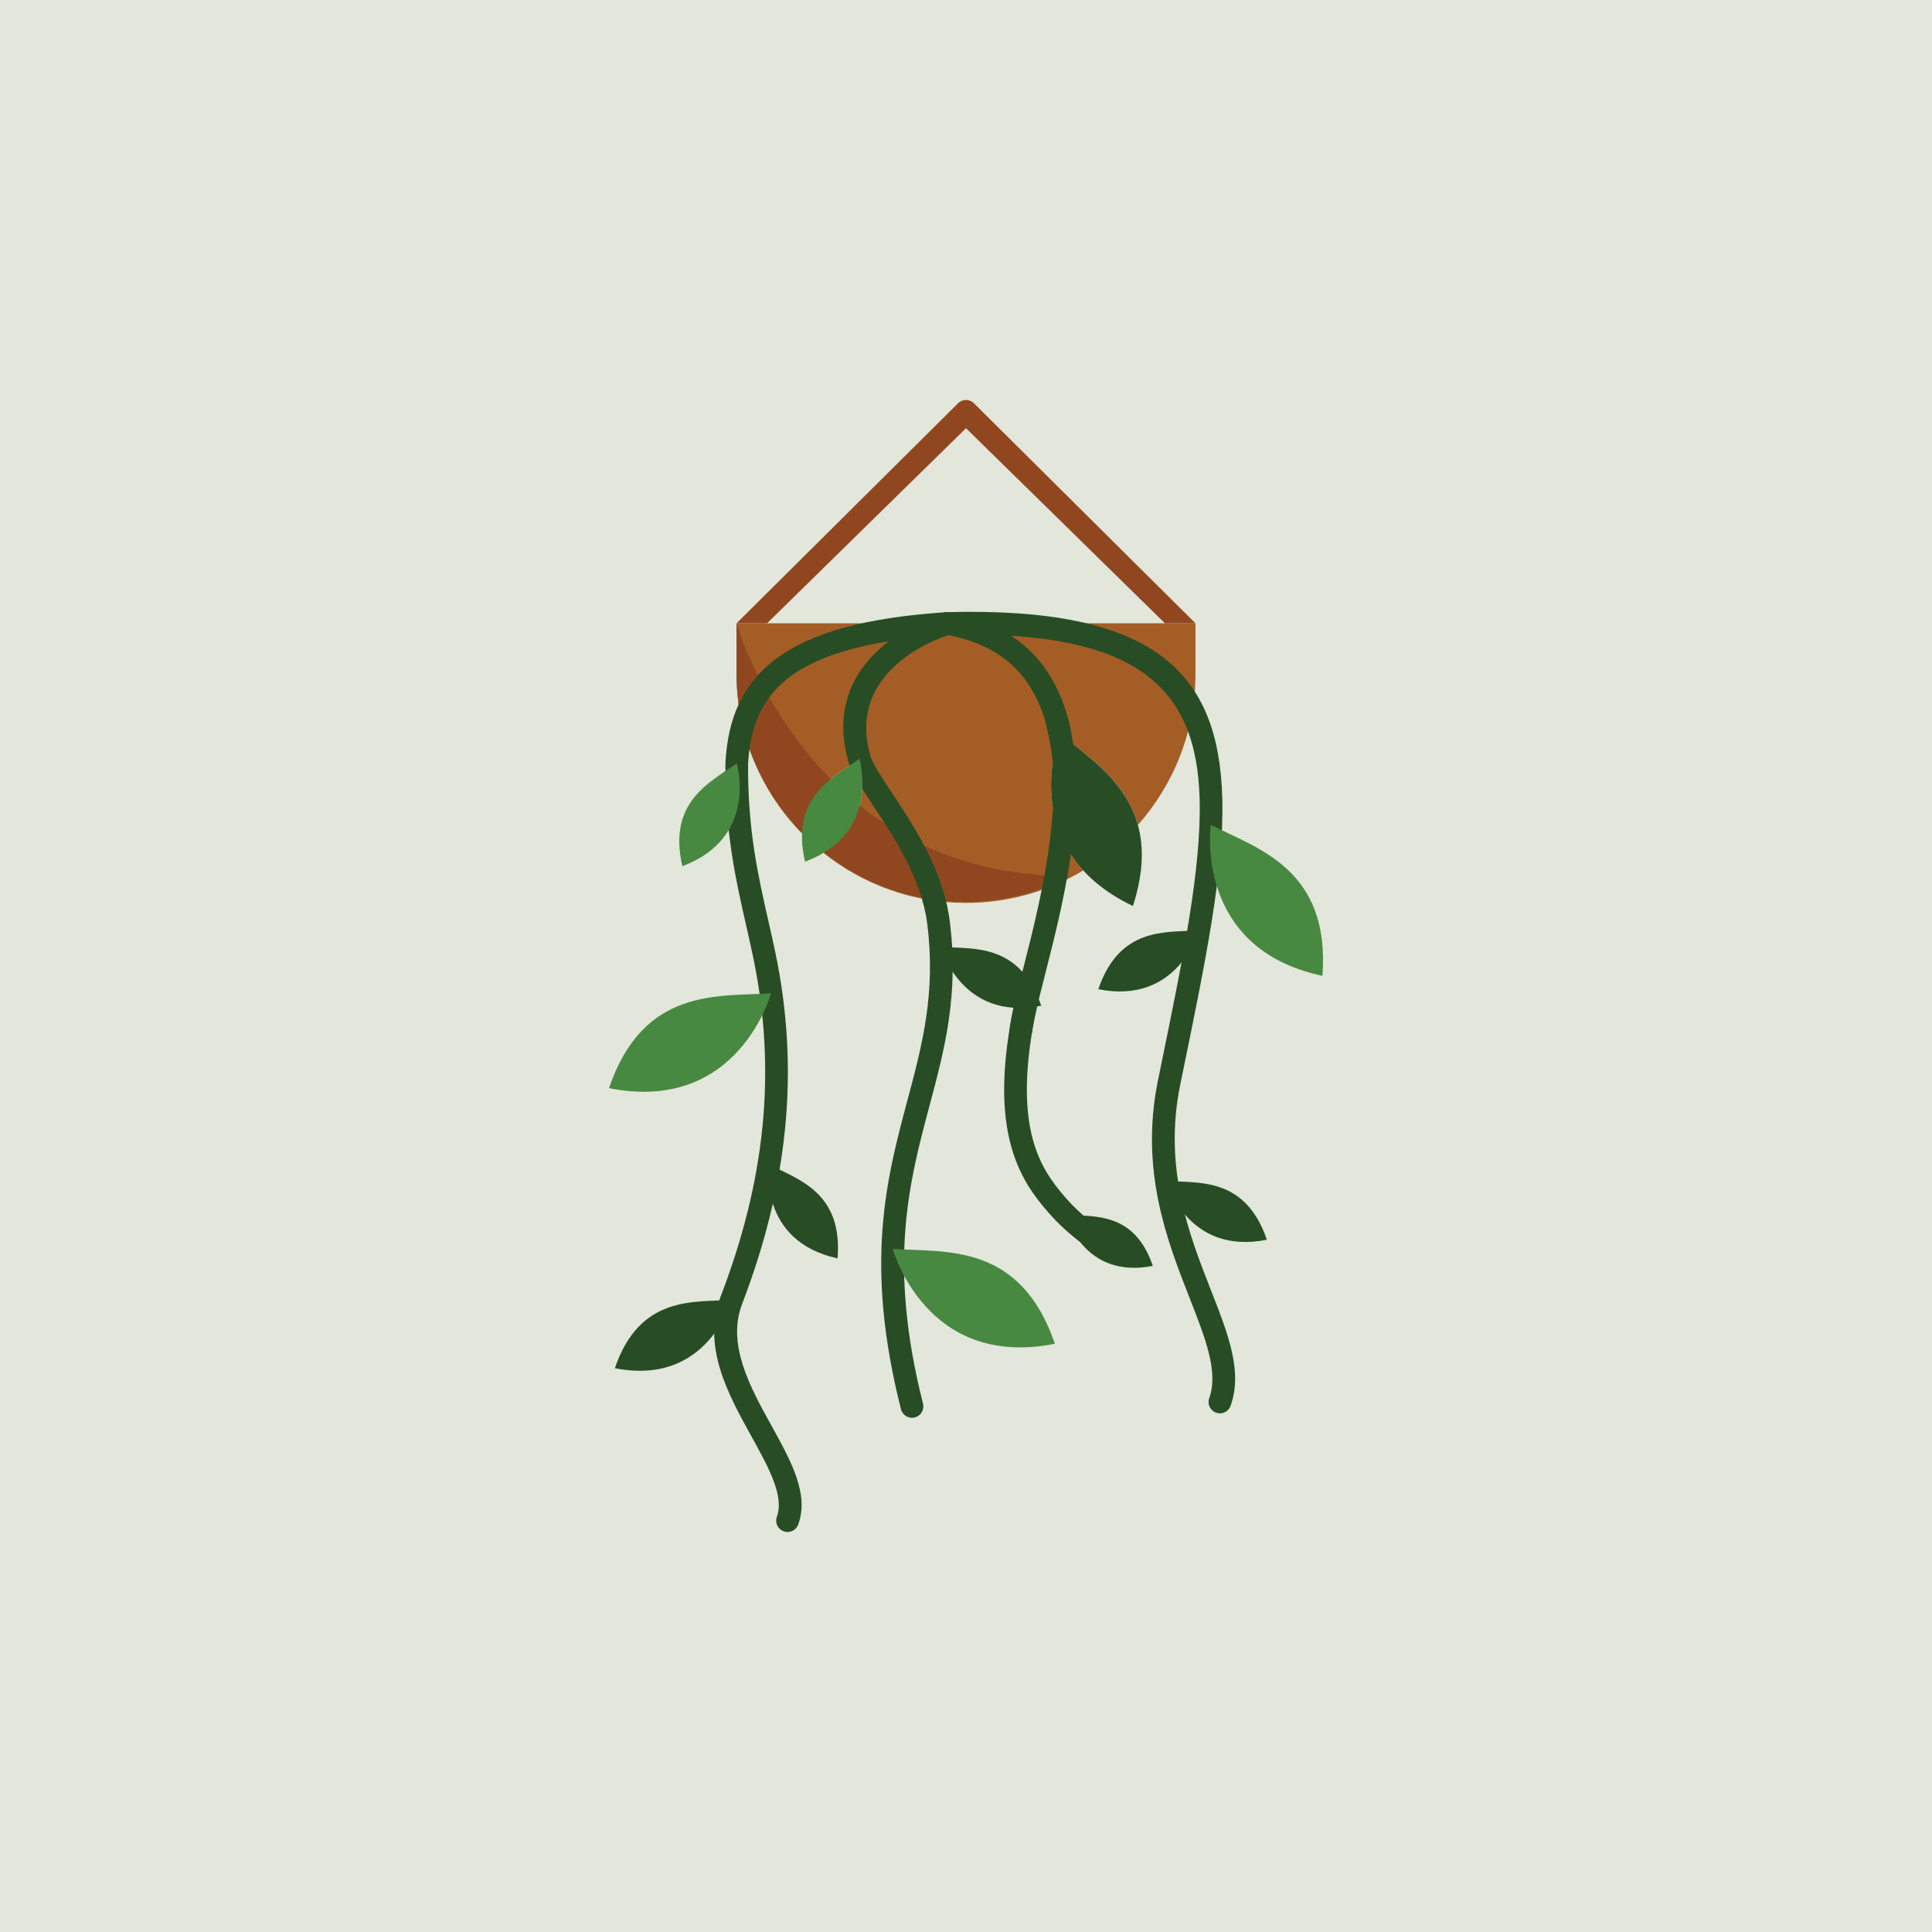
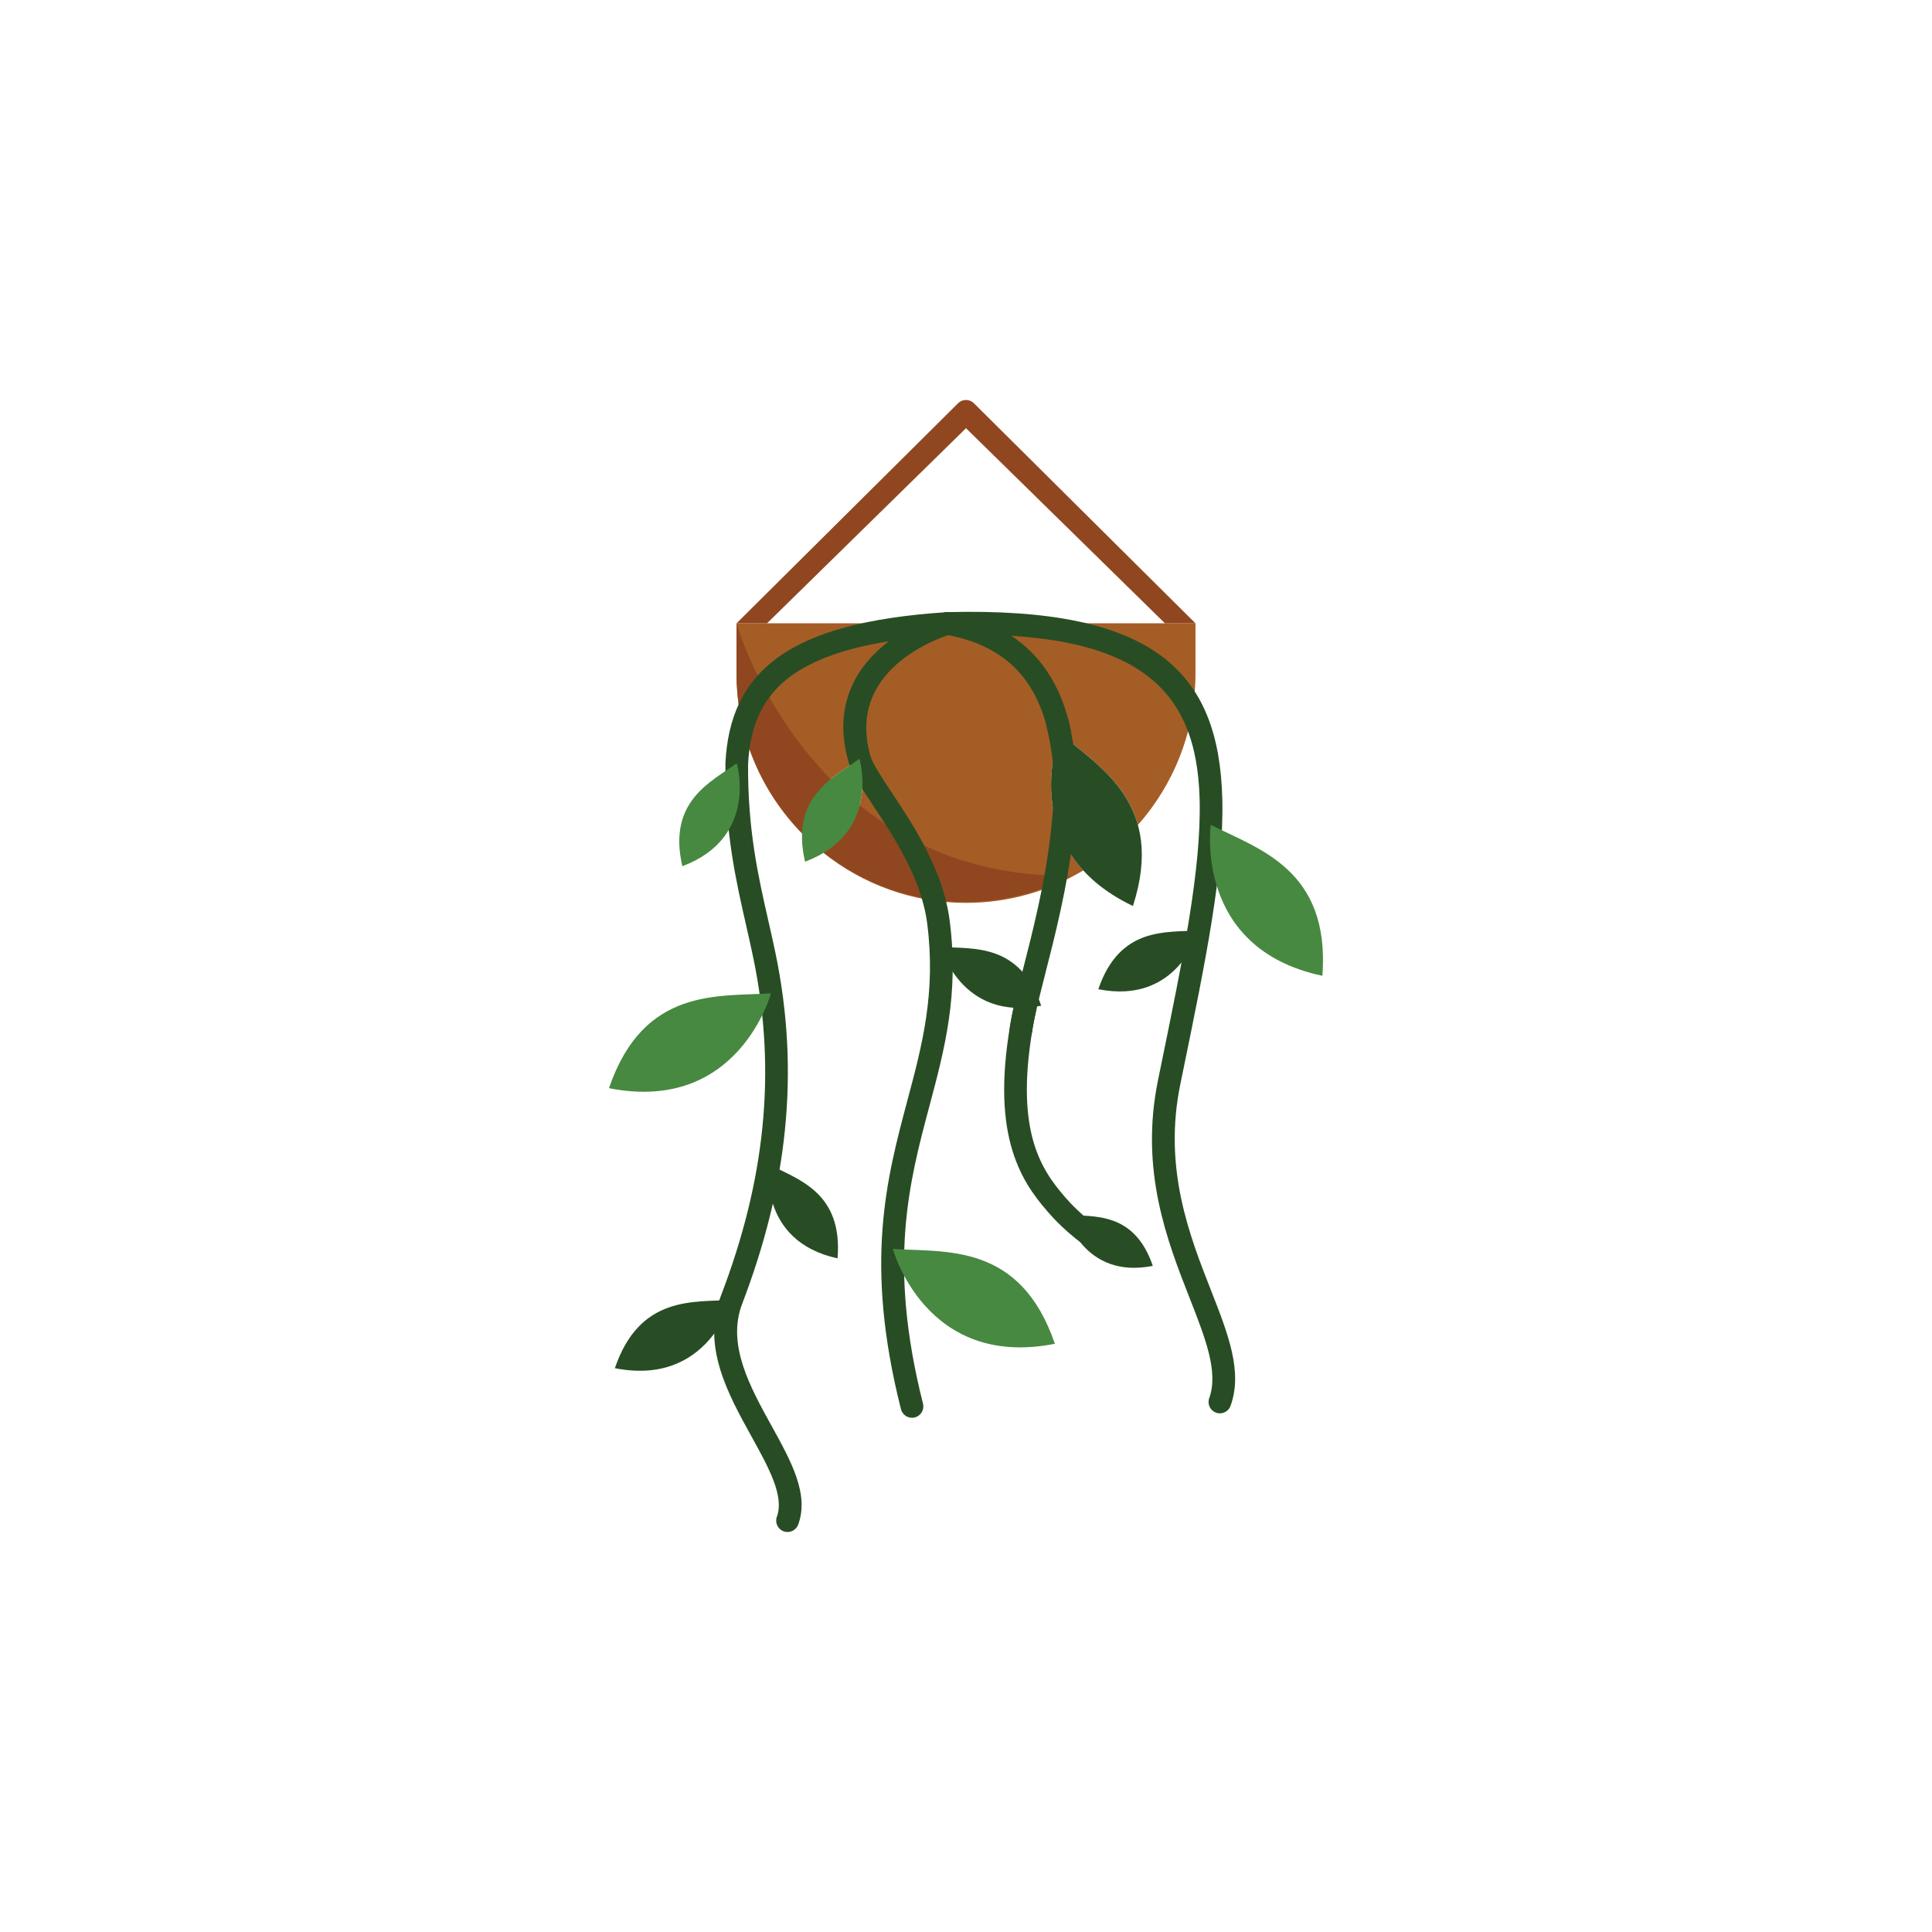
<svg xmlns="http://www.w3.org/2000/svg" version="1.1" id="Layer_1" x="0px" y="0px" width="512px" height="512px" viewBox="0 0 512 512" enable-background="new 0 0 512 512" xml:space="preserve">
-   <rect x="-194.5" y="-44.5" fill="#E2E6DB" width="921" height="624" />
  <g id="Layer_1_11_">
    <g>
      <path fill="#A55D26" d="M316.812,165.182v13.282c0,15.361-5.773,29.437-15.255,40.169c-3.272-11.828-13.573-18.246-20.684-24.355    c0,0-8.2,20.646,6.208,36.394c-9.109,5.458-19.744,8.604-31.081,8.604H256c-14.243,0-27.382-4.966-37.776-13.248    c14.422-8.672,9.534-24.938,9.534-24.938c-5.859,4.215-14.778,8.46-15.203,19.814c-10.729-10.979-17.366-25.97-17.366-42.438    v-13.283H316.812z" />
      <path fill="#904720" d="M195.189,165.182c0,0,19.058,67.541,88.578,66.931c-8.384,4.399-17.905,6.897-27.984,6.897    c-33.327,0-60.594-27.268-60.594-60.593V165.182z" />
      <g>
        <path fill="#284D24" d="M244.606,371.984c0.402,1.613-0.578,3.249-2.19,3.651c-1.613,0.402-3.248-0.578-3.651-2.19     c-9.796-38.708-3.849-60.998,1.723-81.878c3.887-14.566,7.584-28.424,5.234-46.794c-1.532-11.992-8.911-23.118-14.381-31.365     c-3.093-4.665-5.624-8.481-6.479-11.495c-4.491-15.794,2.775-25.917,10.673-31.971c-11.677,1.891-20.037,4.953-25.833,9.148     c-7.747,5.606-10.917,13.438-11.451,23.367l-0.001,0.012c-0.112,17.429,2.667,29.649,5.353,41.471     c0.662,2.913,1.321,5.807,1.91,8.654c3.293,15.863,4.063,31.335,2.512,46.738c-1.549,15.396-5.402,30.691-11.351,46.217     c-4.122,10.757,2.126,22.059,7.779,32.28c5.241,9.481,10.031,18.146,7.08,26.195c-0.57,1.561-2.301,2.361-3.862,1.79     c-1.56-0.571-2.362-2.303-1.791-3.862c2.006-5.473-2.152-12.995-6.702-21.225c-6.292-11.381-13.249-23.966-8.133-37.322     c5.774-15.069,9.51-29.855,11-44.661c1.489-14.799,0.75-29.67-2.418-44.924c-0.608-2.936-1.246-5.735-1.887-8.56     c-2.761-12.138-5.612-24.687-5.495-42.821c-0.005-0.094-0.003-0.19,0.001-0.286c0.631-11.758,4.486-21.105,13.924-27.937     c9.053-6.551,23.237-10.591,44.752-11.989v0.005c1.374-0.087,2.675,0.784,3.075,2.162c0.461,1.593-0.458,3.261-2.05,3.722     c-0.08,0.023-28.166,7.969-21.29,32.15c0.606,2.136,2.9,5.596,5.703,9.822c5.794,8.734,13.607,20.519,15.322,33.932     c2.503,19.57-1.339,33.97-5.376,49.103C240.927,313.269,235.191,334.775,244.606,371.984L244.606,371.984z" />
-         <path fill="#284D24" d="M326.109,372.562c-0.559,1.562-2.278,2.373-3.84,1.813c-1.562-0.559-2.373-2.279-1.813-3.839     c2.494-6.938-0.978-15.792-5.175-26.492c-5.966-15.213-13.293-33.891-8.392-57.807l0.749-3.66     c5.86-28.559,10.753-52.404,10.276-70.747c-0.768-29.53-16.243-44.912-66.736-43.598c-1.658,0.038-3.035-1.275-3.073-2.934     s1.274-3.036,2.933-3.073c55.108-1.435,72.013,16.008,72.884,49.463c0.494,19.025-4.46,43.17-10.394,72.09l-0.75,3.66     c-4.541,22.163,2.431,39.938,8.109,54.415C325.53,353.692,329.373,363.487,326.109,372.562L326.109,372.562z" />
+         <path fill="#284D24" d="M326.109,372.562c-0.559,1.562-2.278,2.373-3.84,1.813c-1.562-0.559-2.373-2.279-1.813-3.839     c2.494-6.938-0.978-15.792-5.175-26.492c-5.966-15.213-13.293-33.891-8.392-57.807l0.749-3.66     c5.86-28.559,10.753-52.404,10.276-70.747c-0.768-29.53-16.243-44.912-66.736-43.598c-1.658,0.038-3.035-1.275-3.073-2.934     s1.274-3.036,2.933-3.073c55.108-1.435,72.013,16.008,72.884,49.463c0.494,19.025-4.46,43.17-10.394,72.09l-0.75,3.66     c-4.541,22.163,2.431,39.938,8.109,54.415C325.53,353.692,329.373,363.487,326.109,372.562z" />
        <path fill="#284D24" d="M283.814,193.684c0.331,1.625-0.717,3.213-2.344,3.545c-1.625,0.331-3.213-0.717-3.545-2.344     c-1.364-6.654-3.96-12.609-8.311-17.231c-4.33-4.601-10.488-7.953-19.024-9.456c-1.639-0.286-2.737-1.848-2.45-3.486     c0.286-1.639,1.848-2.736,3.486-2.45c9.915,1.747,17.17,5.747,22.37,11.271C279.176,179.031,282.236,185.982,283.814,193.684     L283.814,193.684z" />
        <path fill="#284D24" d="M273.582,272.859c0,1.665-1.352,3.016-3.016,3.016c-1.665,0-3.015-1.351-3.015-3.016     c0-0.007,0.099-2.449,2.768-12.948l0.73-2.859c0.023-0.09,0.05-0.177,0.079-0.263c2.489-9.718,5.724-22.393,7.222-35.225     c0.823-7.051,1.067-12.177,0.857-16.601c-0.21-4.399-0.872-8.193-1.858-12.565c-0.364-1.619,0.653-3.228,2.272-3.592     c1.619-0.365,3.228,0.653,3.593,2.272c1.058,4.688,1.769,8.782,1.999,13.602c0.227,4.792-0.022,10.223-0.881,17.567     c-1.532,13.114-4.842,26.085-7.387,36.027c-0.014,0.085-0.032,0.174-0.055,0.259l-0.729,2.859     C273.675,271.176,273.582,272.854,273.582,272.859L273.582,272.859z" />
        <path fill="#284D24" d="M292.603,326.307c1.385,0.909,1.769,2.772,0.859,4.157s-2.772,1.771-4.157,0.859     c-6.525-4.291-10.6-8.992-11.627-10.177l-0.062-0.072c-3.688-4.248-7.572-9.474-9.768-17.742     c-2.141-8.063-2.621-18.966,0.404-34.594c0.055-0.282,0.133-0.663,0.229-1.127l0.006-0.021l-0.006-0.001l0.252-1.156     c0.351-1.626,1.954-2.66,3.58-2.31c1.625,0.352,2.659,1.954,2.309,3.58l-0.253,1.156l-0.005-0.002     c-0.058,0.276-0.125,0.613-0.201,1.011c-2.832,14.628-2.431,24.649-0.499,31.93c1.879,7.073,5.271,11.625,8.497,15.341     l0.063,0.072C283.144,318.274,286.793,322.486,292.603,326.307L292.603,326.307z" />
      </g>
      <path fill="#478940" d="M204.317,263.234c0,0-8.599,31.963-42.93,25.141C170.566,261.487,190.452,264.188,204.317,263.234z" />
-       <path fill="#284D24" d="M309.121,312.962c0,0,5.331,19.815,26.614,15.585C330.044,311.88,317.716,313.553,309.121,312.962    L309.121,312.962z" />
      <path fill="#284D24" d="M317.676,246.569c0,0-5.331,19.815-26.613,15.585C296.753,245.485,309.08,247.159,317.676,246.569z" />
      <path fill="#284D24" d="M249.313,250.938c0,0,5.332,19.816,26.615,15.586C270.237,249.854,257.91,251.529,249.313,250.938z" />
      <path fill="#478940" d="M227.757,201.089c0,0,5.908,19.651-14.411,27.269C209.404,211.192,220.763,206.119,227.757,201.089z" />
      <path fill="#284D24" d="M280.873,194.277c0,0-12.226,30.76,19.367,45.826C308.965,213.065,291.413,203.336,280.873,194.277    L280.873,194.277z" />
      <path fill="#478940" d="M236.621,330.973c0,0,8.6,31.962,42.93,25.14C270.371,329.225,250.485,331.926,236.621,330.973    L236.621,330.973z" />
      <path fill="#284D24" d="M193.859,344.477c0,0-6.193,23.018-30.915,18.104C169.554,343.219,183.875,345.163,193.859,344.477z" />
      <path fill="#284D24" d="M282.412,321.944c0,0,4.625,17.197,23.097,13.526C300.57,321.005,289.872,322.458,282.412,321.944z" />
      <path fill="#284D24" d="M203.771,308.574c0,0-3.014,20.298,18.191,24.907C223.392,315.927,211.418,312.545,203.771,308.574z" />
      <path fill="#478940" d="M320.873,218.592c0,0-4.67,32.769,29.576,40.003C352.59,230.266,333.244,224.925,320.873,218.592    L320.873,218.592z" />
      <path fill="#478940" d="M195.241,202.284c0,0,5.909,19.651-14.411,27.269C176.886,212.388,188.247,207.314,195.241,202.284z" />
      <path fill="#904720" d="M195.189,165.182l58.584-58.194c1.112-1.229,3.012-1.323,4.24-0.212c0.084,0.075,0.161,0.155,0.233,0.236    l58.563,58.17h-8.089L256,113.48l-52.722,51.701H195.189z" />
    </g>
  </g>
</svg>